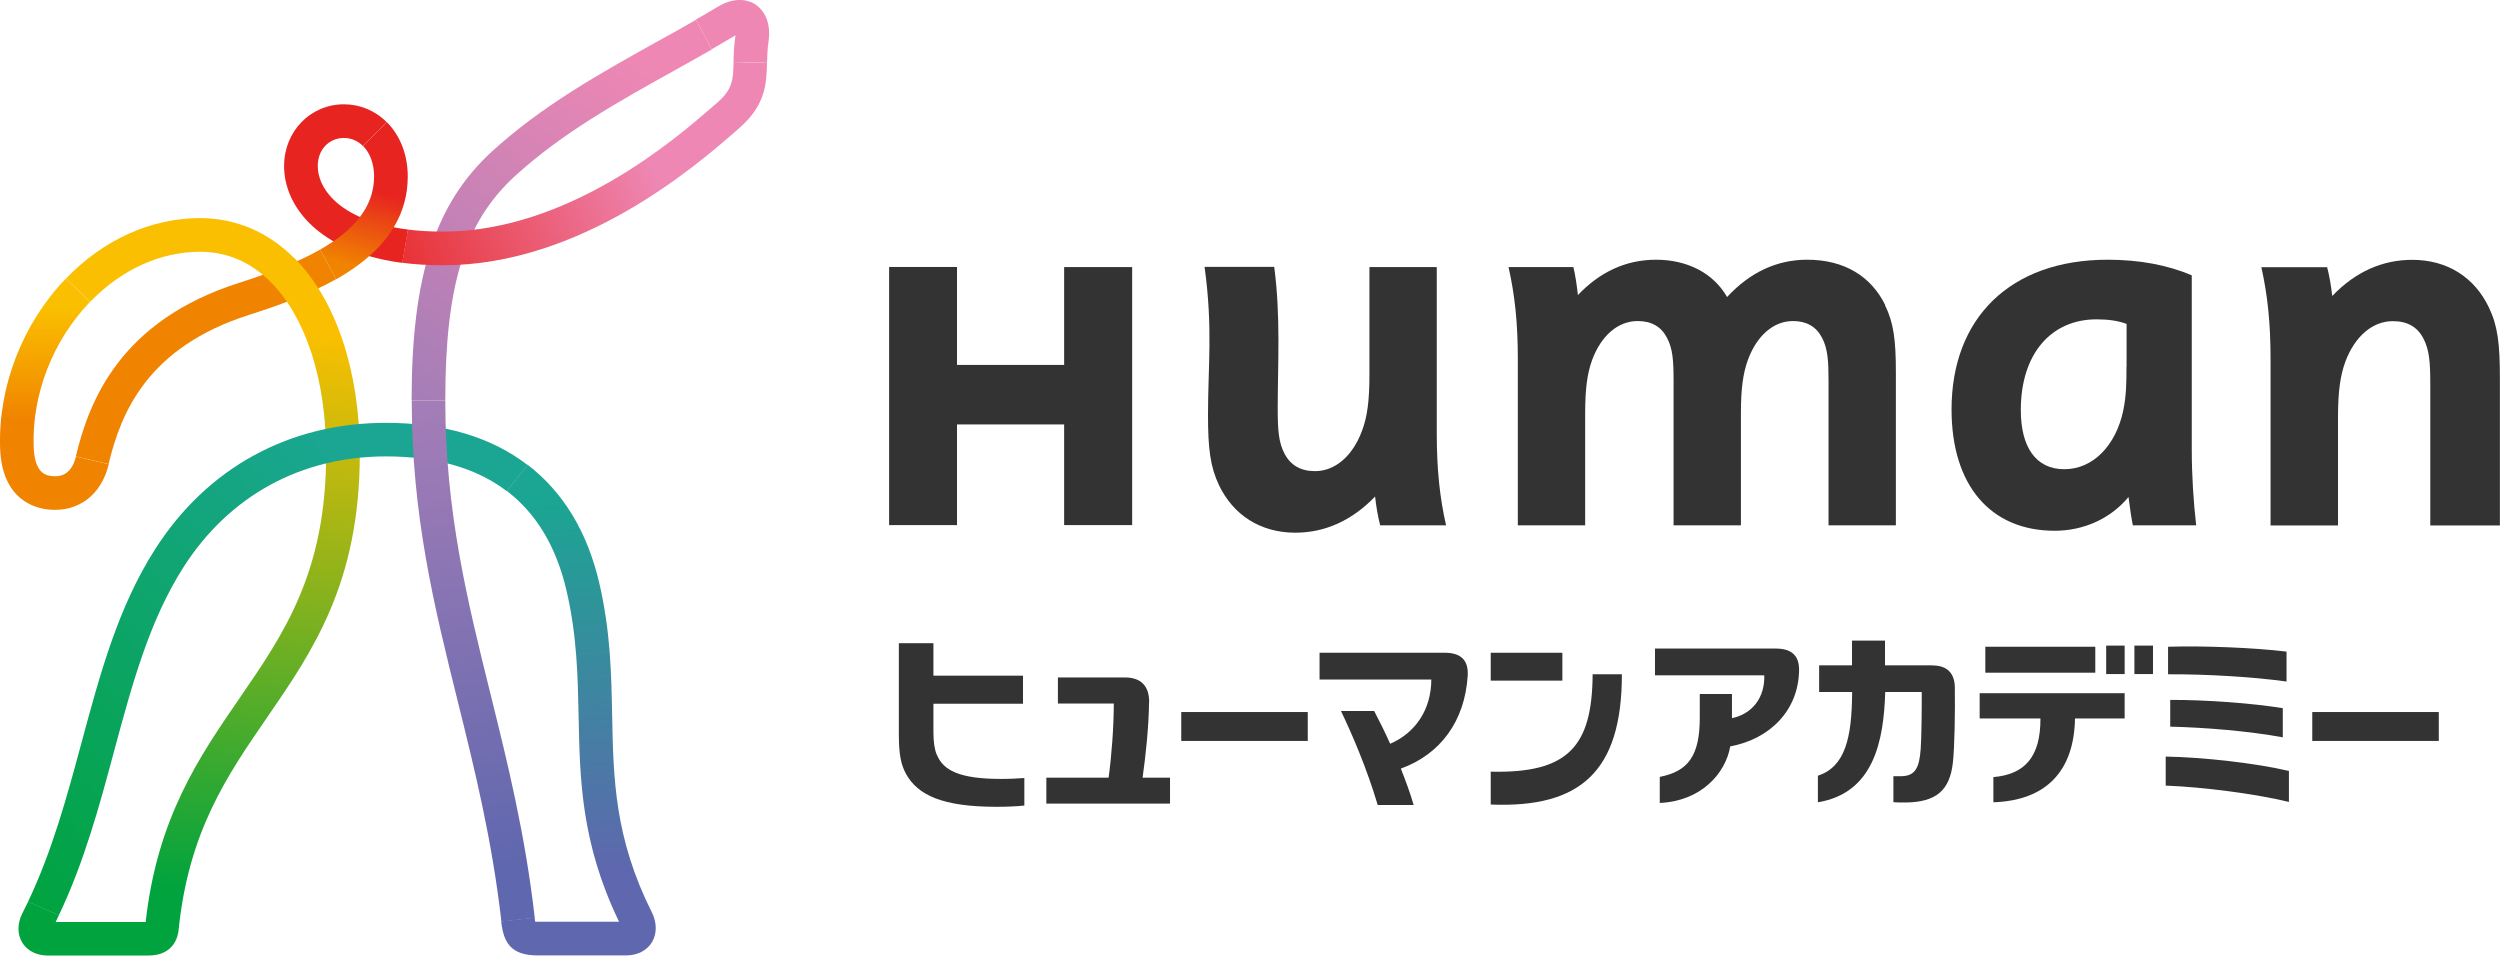
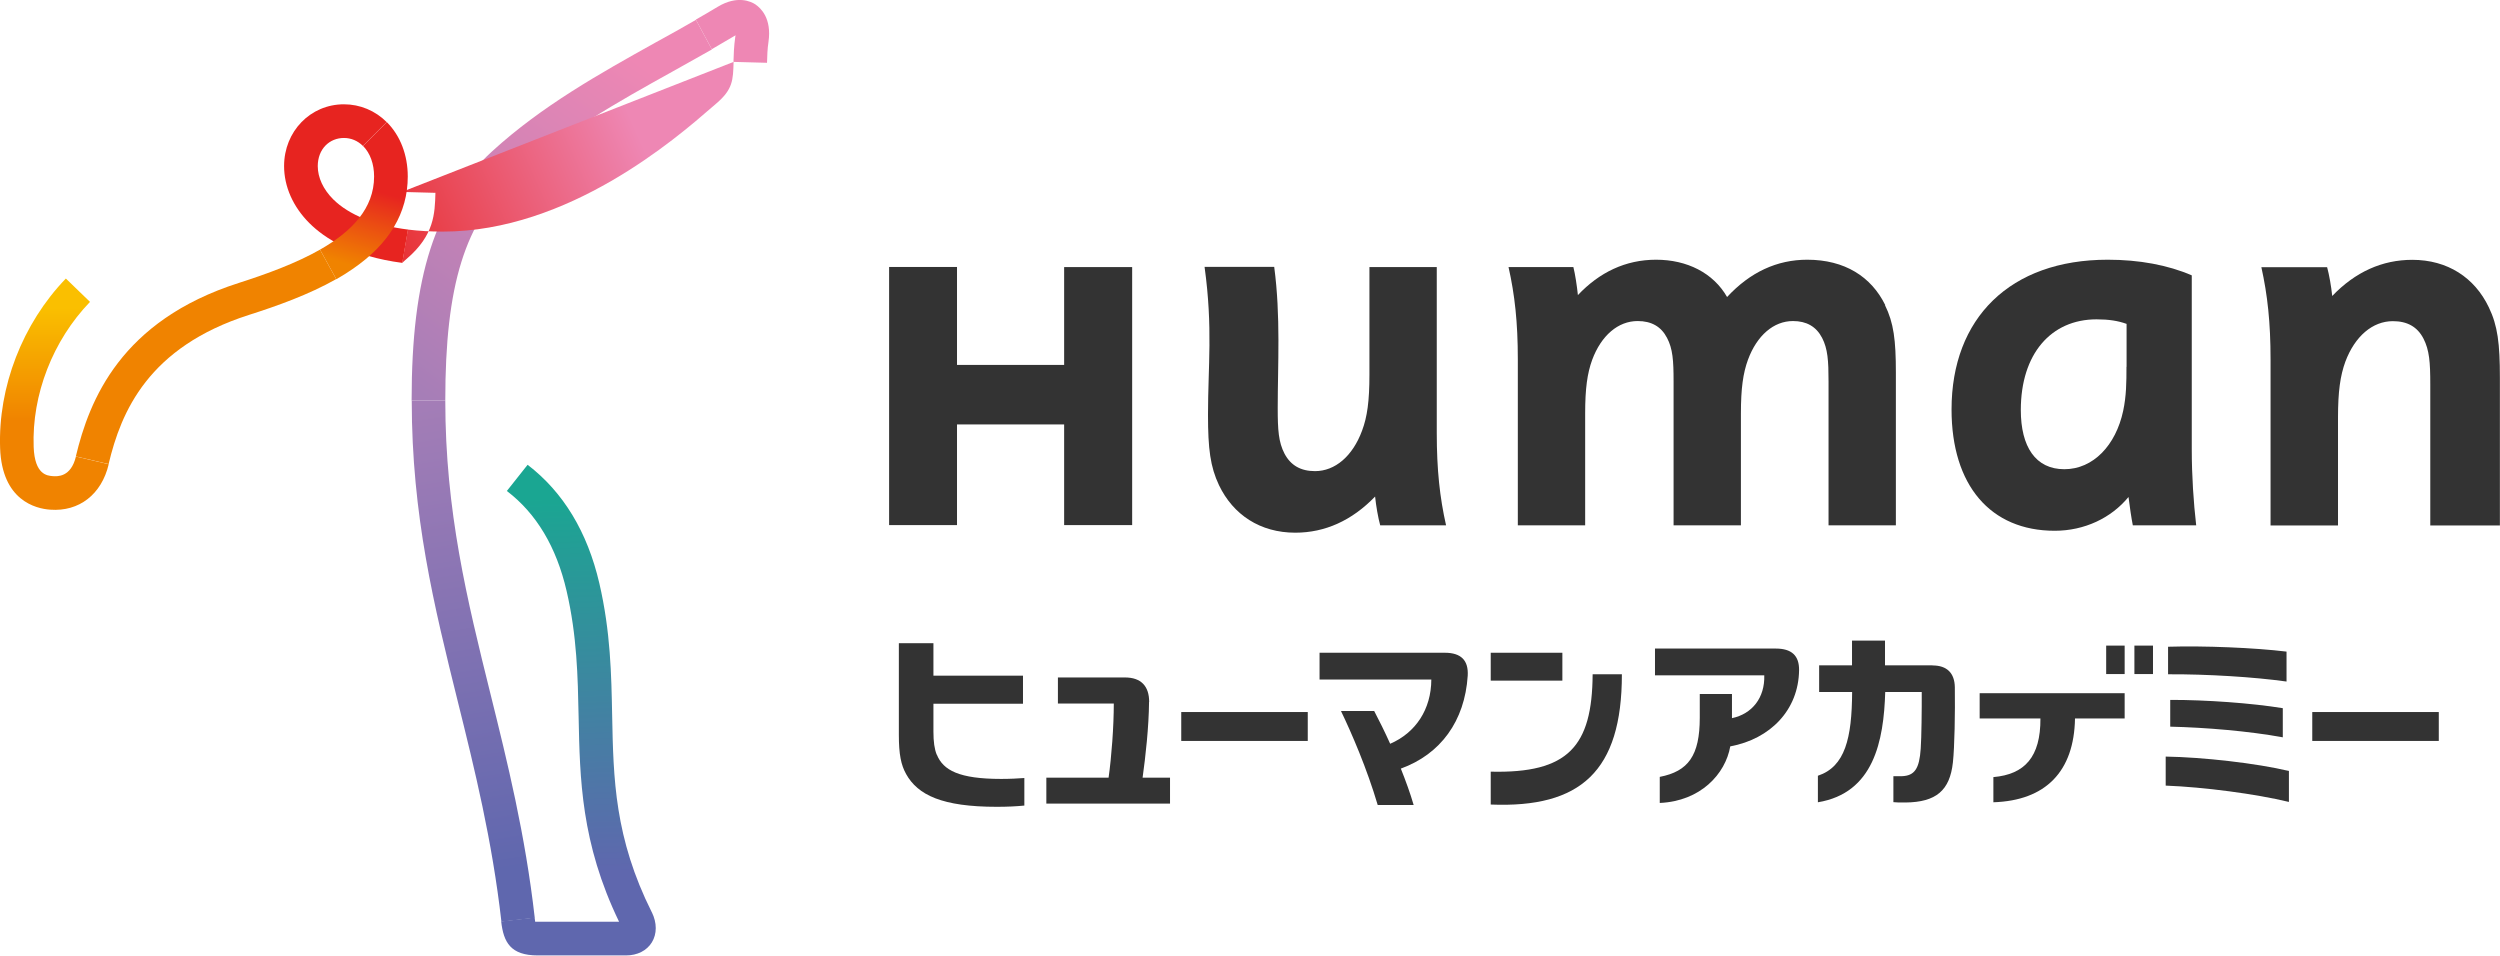
<svg xmlns="http://www.w3.org/2000/svg" id="_レイヤー_2" viewBox="0 0 220.53 84.29">
  <defs>
    <style>.cls-1{fill:url(#linear-gradient-8);}.cls-2{fill:url(#linear-gradient-7);}.cls-3{fill:url(#linear-gradient-5);}.cls-4{fill:url(#linear-gradient-6);}.cls-5{fill:url(#linear-gradient-4);}.cls-6{fill:url(#linear-gradient-3);}.cls-7{fill:url(#linear-gradient-2);}.cls-8{fill:url(#linear-gradient);}.cls-9{fill:#ee87b4;}.cls-10{fill:#f08300;}.cls-11{fill:#e72420;}.cls-12{fill:#333;}</style>
    <linearGradient id="linear-gradient" x1="3878.37" y1="583.1" x2="3863.97" y2="603.03" gradientTransform="translate(-5458.18 -827.66) scale(1.42)" gradientUnits="userSpaceOnUse">
      <stop offset="0" stop-color="#ee87b4" />
      <stop offset="1" stop-color="#a67eb7" />
    </linearGradient>
    <linearGradient id="linear-gradient-2" x1="3873.39" y1="637.38" x2="3872.55" y2="613.94" gradientTransform="translate(-5458.18 -827.66) scale(1.42)" gradientUnits="userSpaceOnUse">
      <stop offset="0" stop-color="#5f67ae" />
      <stop offset="1" stop-color="#1aa692" />
    </linearGradient>
    <linearGradient id="linear-gradient-3" x1="3840.94" y1="602" x2="3840.94" y2="609.03" gradientTransform="translate(-5458.18 -827.66) scale(1.42)" gradientUnits="userSpaceOnUse">
      <stop offset="0" stop-color="#fabf00" />
      <stop offset="1" stop-color="#f08300" />
    </linearGradient>
    <linearGradient id="linear-gradient-4" x1="3850.97" y1="602.62" x2="3848.29" y2="637.61" gradientTransform="translate(-5458.18 -827.66) scale(1.42)" gradientUnits="userSpaceOnUse">
      <stop offset="0" stop-color="#fabf00" />
      <stop offset="1" stop-color="#00a33e" />
    </linearGradient>
    <linearGradient id="linear-gradient-5" x1="3863.18" y1="609.25" x2="3838.57" y2="632.19" gradientTransform="translate(-5458.18 -827.66) scale(1.42)" gradientUnits="userSpaceOnUse">
      <stop offset="0" stop-color="#1aa692" />
      <stop offset="1" stop-color="#00a33e" />
    </linearGradient>
    <linearGradient id="linear-gradient-6" x1="3864.79" y1="597.11" x2="3882.54" y2="589.24" gradientTransform="translate(-5458.18 -827.66) scale(1.42)" gradientUnits="userSpaceOnUse">
      <stop offset="0" stop-color="#e72420" />
      <stop offset="1" stop-color="#ee87b4" />
    </linearGradient>
    <linearGradient id="linear-gradient-7" x1="3859.56" y1="597.61" x2="3860.9" y2="592.93" gradientTransform="translate(-5458.18 -827.66) scale(1.42)" gradientUnits="userSpaceOnUse">
      <stop offset="0" stop-color="#f08300" />
      <stop offset="1" stop-color="#e72420" />
    </linearGradient>
    <linearGradient id="linear-gradient-8" x1="3864.19" y1="607.91" x2="3869.04" y2="637.87" gradientTransform="translate(-5458.18 -827.66) scale(1.42)" gradientUnits="userSpaceOnUse">
      <stop offset="0" stop-color="#a67eb7" />
      <stop offset="1" stop-color="#5f67ae" />
    </linearGradient>
  </defs>
  <g id="_レイヤー_1-2">
    <path class="cls-12" d="M201.7,57.48c-2.77-.34-7.33-.53-10.45-.43v2.43c3.42-.02,7.61.24,10.45.64v-2.64Z" />
    <path class="cls-12" d="M201.37,65.04v-2.57c-2.76-.45-6.82-.74-9.93-.73v2.36c3.06.07,6.95.39,9.93.94Z" />
    <path class="cls-12" d="M191.04,69.3c3.37.13,7.94.73,10.87,1.44v-2.73c-2.84-.68-7.59-1.22-10.87-1.27v2.56Z" />
-     <rect class="cls-12" x="175.13" y="57.05" width="9.7" height="2.29" />
    <path class="cls-12" d="M174.63,63.38h5.36c.02,3.4-1.39,4.93-4.15,5.17v2.22c4.61-.15,7.12-2.71,7.2-7.39h4.38v-2.23h-12.79v2.23Z" />
    <rect class="cls-12" x="185.79" y="56.95" width="1.63" height="2.51" />
    <rect class="cls-12" x="188.28" y="56.95" width="1.64" height="2.51" />
    <path class="cls-12" d="M156.65,57.21h-10.66v2.36h9.64c.06,1.99-1.08,3.41-2.85,3.78v-2.13h-2.84v2.09c0,3.34-1.01,4.73-3.53,5.22v2.3c3.6-.16,5.79-2.55,6.22-4.99,3.54-.66,6.02-3.21,6.07-6.71.02-1.3-.66-1.92-2.06-1.92Z" />
    <path class="cls-12" d="M170.47,58.69h-4.19v-2.18h-2.91v2.18h-2.9v2.35h2.91c-.02,4.09-.62,6.59-3.02,7.39v2.34c4.92-.81,5.81-5.39,5.94-9.73h3.22c.01,1.45-.02,4.05-.09,5-.12,1.78-.54,2.39-1.67,2.43h-.74v2.29c.31.03.62.04,1.07.03,2.69-.03,3.91-1.05,4.18-3.54.15-1.37.2-4.37.17-6.63-.02-1.25-.7-1.92-1.96-1.92Z" />
    <path class="cls-12" d="M101.37,61.92c0-1.4-.72-2.16-2.14-2.16h-5.91v2.3h4.93c0,2.03-.2,4.72-.46,6.54h-5.49v2.29h10.91v-2.29h-2.42c.26-1.86.55-4.46.57-6.68Z" />
    <rect class="cls-12" x="104.2" y="62.81" width="11.16" height="2.55" />
    <polygon class="cls-12" points="215.06 62.81 203.97 62.81 203.97 65.36 215.13 65.36 215.13 62.81 215.06 62.81" />
    <rect class="cls-12" x="131.5" y="57.58" width="6.32" height="2.46" />
    <path class="cls-12" d="M131.5,68.07v2.9c7.93.32,11.57-2.93,11.57-11.49h-2.58c-.04,6.38-2.17,8.75-8.98,8.59Z" />
    <path class="cls-12" d="M127.44,57.58h-11.04v2.36h9.86c-.01,2.65-1.39,4.7-3.63,5.67-.49-1.09-.99-2.09-1.41-2.89h-2.93c.94,1.95,2.3,5.1,3.24,8.29h3.17c-.3-1.04-.7-2.13-1.13-3.21,3.5-1.27,5.64-4.18,5.9-8.19.08-1.36-.59-2.03-2.02-2.03Z" />
    <path class="cls-12" d="M82.63,66.57c-.2-.5-.29-1.13-.29-2.03v-2.46h7.9v-2.48h-7.9v-2.86h-3.05v8.09c0,1.71.19,2.64.64,3.45,1.03,1.85,3.18,2.89,8,2.89.94,0,1.74-.04,2.43-.11v-2.43c-.54.04-1.25.08-2.04.08-3.71,0-5.12-.76-5.68-2.14Z" />
    <polygon class="cls-12" points="93.87 23.56 93.87 32.19 84.42 32.19 84.42 23.55 78.43 23.55 78.43 46.32 84.42 46.32 84.42 37.44 93.87 37.44 93.87 46.32 99.87 46.32 99.87 23.56 93.87 23.56" />
    <path class="cls-12" d="M193.73,46.34c-.23-2.01-.39-4.33-.39-6.71v-15.34c-2.1-.91-4.64-1.38-7.41-1.38-8.62,0-13.78,5.16-13.78,13.21,0,6.69,3.43,10.7,9.1,10.7,2.62,0,4.98-1.12,6.51-2.98.11.88.25,1.84.38,2.5h5.6ZM187.58,32.35c0,1.39-.01,2.57-.29,3.89-.65,3.05-2.65,5.15-5.19,5.15s-3.84-1.98-3.84-5.22c0-4.96,2.67-8,6.68-8,1.09,0,1.9.13,2.65.4v3.79Z" />
    <path class="cls-12" d="M206.24,46.34v-9.5c0-2.31.2-3.71.65-4.94.84-2.24,2.4-3.57,4.19-3.57,1.26,0,2.16.49,2.7,1.54.52,1.01.6,2.09.6,4.02v12.46h6.14v-13.03c0-3-.19-4.59-.98-6.22-1.25-2.61-3.63-4.18-6.75-4.18-2.64,0-5.02,1.06-7.06,3.19-.09-.86-.26-1.84-.45-2.54h-5.8c.54,2.44.81,4.87.81,8.14v14.64h5.94Z" />
    <path class="cls-12" d="M166.3,26.91c-1.23-2.5-3.57-4-6.88-4-2.67,0-5.04,1.1-7.07,3.29-1.22-2.13-3.54-3.29-6.26-3.29s-5.02,1.13-6.9,3.12c-.09-.84-.24-1.84-.4-2.47h-5.72c.55,2.44.82,4.87.82,8.14v14.64h5.94v-9.87c0-2.21.19-3.55.62-4.73.8-2.15,2.29-3.42,4.01-3.42,1.21,0,2.07.48,2.59,1.48.51.97.58,2,.58,3.84v12.7h5.94v-9.87c0-2.21.19-3.55.62-4.73.79-2.15,2.27-3.42,3.97-3.42,1.19,0,2.05.48,2.57,1.48.5.97.57,2,.57,3.84v12.7h5.94v-13.47c0-2.87-.19-4.39-.96-5.95Z" />
    <path class="cls-12" d="M106.26,23.56c.74,5.4.3,8.75.3,13.03,0,3,.2,4.58.97,6.21,1.25,2.61,3.63,4.19,6.73,4.19,2.62,0,5-1.07,7.04-3.19.09.86.26,1.84.45,2.54h5.81c-.55-2.44-.82-4.88-.82-8.14v-14.64h-5.94v9.5c0,2.31-.19,3.71-.65,4.93-.83,2.25-2.38,3.57-4.15,3.57-1.25,0-2.14-.5-2.69-1.54-.53-1.02-.6-2.09-.6-4.02,0-3.85.27-8.1-.31-12.46h-6.15Z" />
    <path class="cls-8" d="M39.28,35.33c0-10.2,1.72-15.75,6.15-19.8,4.12-3.77,9.08-6.54,13.88-9.21,1.15-.64,2.33-1.3,3.49-1.96l-1.41-2.61c-1.17.68-2.36,1.34-3.53,1.98-4.95,2.76-10.06,5.61-14.44,9.61-5.05,4.62-7.11,11-7.11,21.99h2.96Z" />
    <path class="cls-7" d="M57.5,80.48c-3.29-6.57-3.39-11.79-3.5-17.33-.07-3.65-.14-7.42-1.13-11.69-1.05-4.53-3.18-8.05-6.33-10.46l-1.83,2.31c2.6,1.98,4.37,4.93,5.27,8.82.92,3.96.99,7.58,1.06,11.07.11,5.49.21,11.16,3.57,18.11h-7.4c-.02-.09-.03-.21-.05-.37l-2.95.34c.21,1.85.83,3,3.23,3h7.78c1,0,1.83-.42,2.28-1.15.46-.75.46-1.72,0-2.66Z" />
    <path class="cls-10" d="M28.23,22.02c-2.09,1.19-4.64,2.13-7.17,2.94-10.41,3.33-13.18,10.33-14.37,15.3l2.89.68c1.1-4.63,3.5-10.32,12.38-13.16,2.48-.79,5.26-1.78,7.7-3.16l-1.43-2.6Z" />
    <path class="cls-6" d="M6.7,40.26c-.44,1.86-1.66,1.77-2.06,1.74-.47-.04-1.58-.12-1.67-2.57-.17-4.62,1.69-9.4,4.97-12.8l-2.13-2.06C1.98,28.54-.18,34.14.01,39.54c.17,4.61,3.14,5.33,4.42,5.42,2.55.19,4.53-1.35,5.16-4.01l-2.89-.68Z" />
-     <path class="cls-5" d="M25.95,22.76c-2.3-2.3-5.17-3.52-8.3-3.52-4.31,0-8.52,1.89-11.83,5.33l2.13,2.06c2.75-2.85,6.2-4.42,9.7-4.42,2.36,0,4.45.89,6.21,2.65,3.12,3.12,4.91,8.66,4.91,15.19,0,10.43-3.71,15.83-7.64,21.54-3.57,5.19-7.26,10.56-8.28,19.74h-7.94c.1-.2.2-.4.29-.61l-2.72-1.18c-.16.34-.33.68-.5,1.01-.46.91-.47,1.85-.02,2.59.26.43.91,1.15,2.3,1.15h8.82c2.27,0,2.62-1.7,2.67-2.22.88-8.7,4.25-13.61,7.83-18.81,4.01-5.83,8.16-11.87,8.16-23.22,0-7.31-2.11-13.61-5.78-17.28Z" />
-     <path class="cls-3" d="M5.2,80.72c2.24-4.71,3.58-9.67,4.87-14.48,1.6-5.92,3.11-11.51,6.13-16.23,4.03-6.29,10.37-9.75,17.85-9.75,4.43,0,7.99,1.03,10.66,3.07l1.83-2.31c-3.21-2.47-7.42-3.72-12.5-3.72-8.52,0-15.75,3.95-20.34,11.12-3.27,5.11-4.84,10.91-6.5,17.06-1.27,4.71-2.58,9.56-4.73,14.07l2.72,1.18Z" />
    <path class="cls-9" d="M66.67.41c-.43-.29-1.63-.85-3.36.19-.63.38-1.28.76-1.93,1.13l1.41,2.61c.69-.4,1.37-.8,2.05-1.2.02,0,.03-.02.04-.03,0,.04,0,.09-.02.14-.12.83-.14,1.56-.16,2.21l2.96.08c.02-.59.03-1.2.13-1.85.3-2.08-.69-2.98-1.13-3.28Z" />
-     <path class="cls-4" d="M64.71,5.46c-.04,1.61-.07,2.42-1.49,3.64l-.43.37c-3.12,2.71-12.63,10.96-23.72,10.96-1.09,0-2.13-.06-3.09-.18l-.5,2.93c1.08.14,2.27.22,3.59.22,12.19,0,22.33-8.79,25.66-11.68l.41-.36c2.42-2.08,2.47-3.98,2.52-5.81l-2.96-.08Z" />
+     <path class="cls-4" d="M64.71,5.46c-.04,1.61-.07,2.42-1.49,3.64l-.43.37c-3.12,2.71-12.63,10.96-23.72,10.96-1.09,0-2.13-.06-3.09-.18l-.5,2.93l.41-.36c2.42-2.08,2.47-3.98,2.52-5.81l-2.96-.08Z" />
    <path class="cls-11" d="M35.99,20.25c-2.92-.37-5.21-1.29-6.6-2.67-.88-.88-1.36-1.92-1.36-2.93,0-.73.25-1.38.7-1.83.42-.42.99-.65,1.61-.65s1.21.24,1.67.7l2.1-2.1c-1.01-1.01-2.35-1.57-3.77-1.57-2.96,0-5.28,2.39-5.28,5.45,0,1.81.79,3.59,2.23,5.03,1.36,1.36,3.84,2.94,8.2,3.51l.5-2.93Z" />
    <path class="cls-2" d="M29.67,24.63c.49-.28.96-.57,1.42-.89,3.24-2.21,4.88-4.96,4.88-8.17,0-1.9-.66-3.61-1.85-4.8l-2.1,2.1c.63.63.98,1.59.98,2.7,0,2.81-1.97,4.86-4.77,6.45l1.43,2.6Z" />
    <path class="cls-1" d="M47.17,80.95c-.84-7.37-2.4-13.67-3.91-19.76-2.05-8.27-3.98-16.09-3.98-25.86h-2.96c0,10.14,1.97,18.12,4.07,26.58,1.49,6,3.02,12.2,3.84,19.39l2.95-.34Z" />
  </g>
</svg>